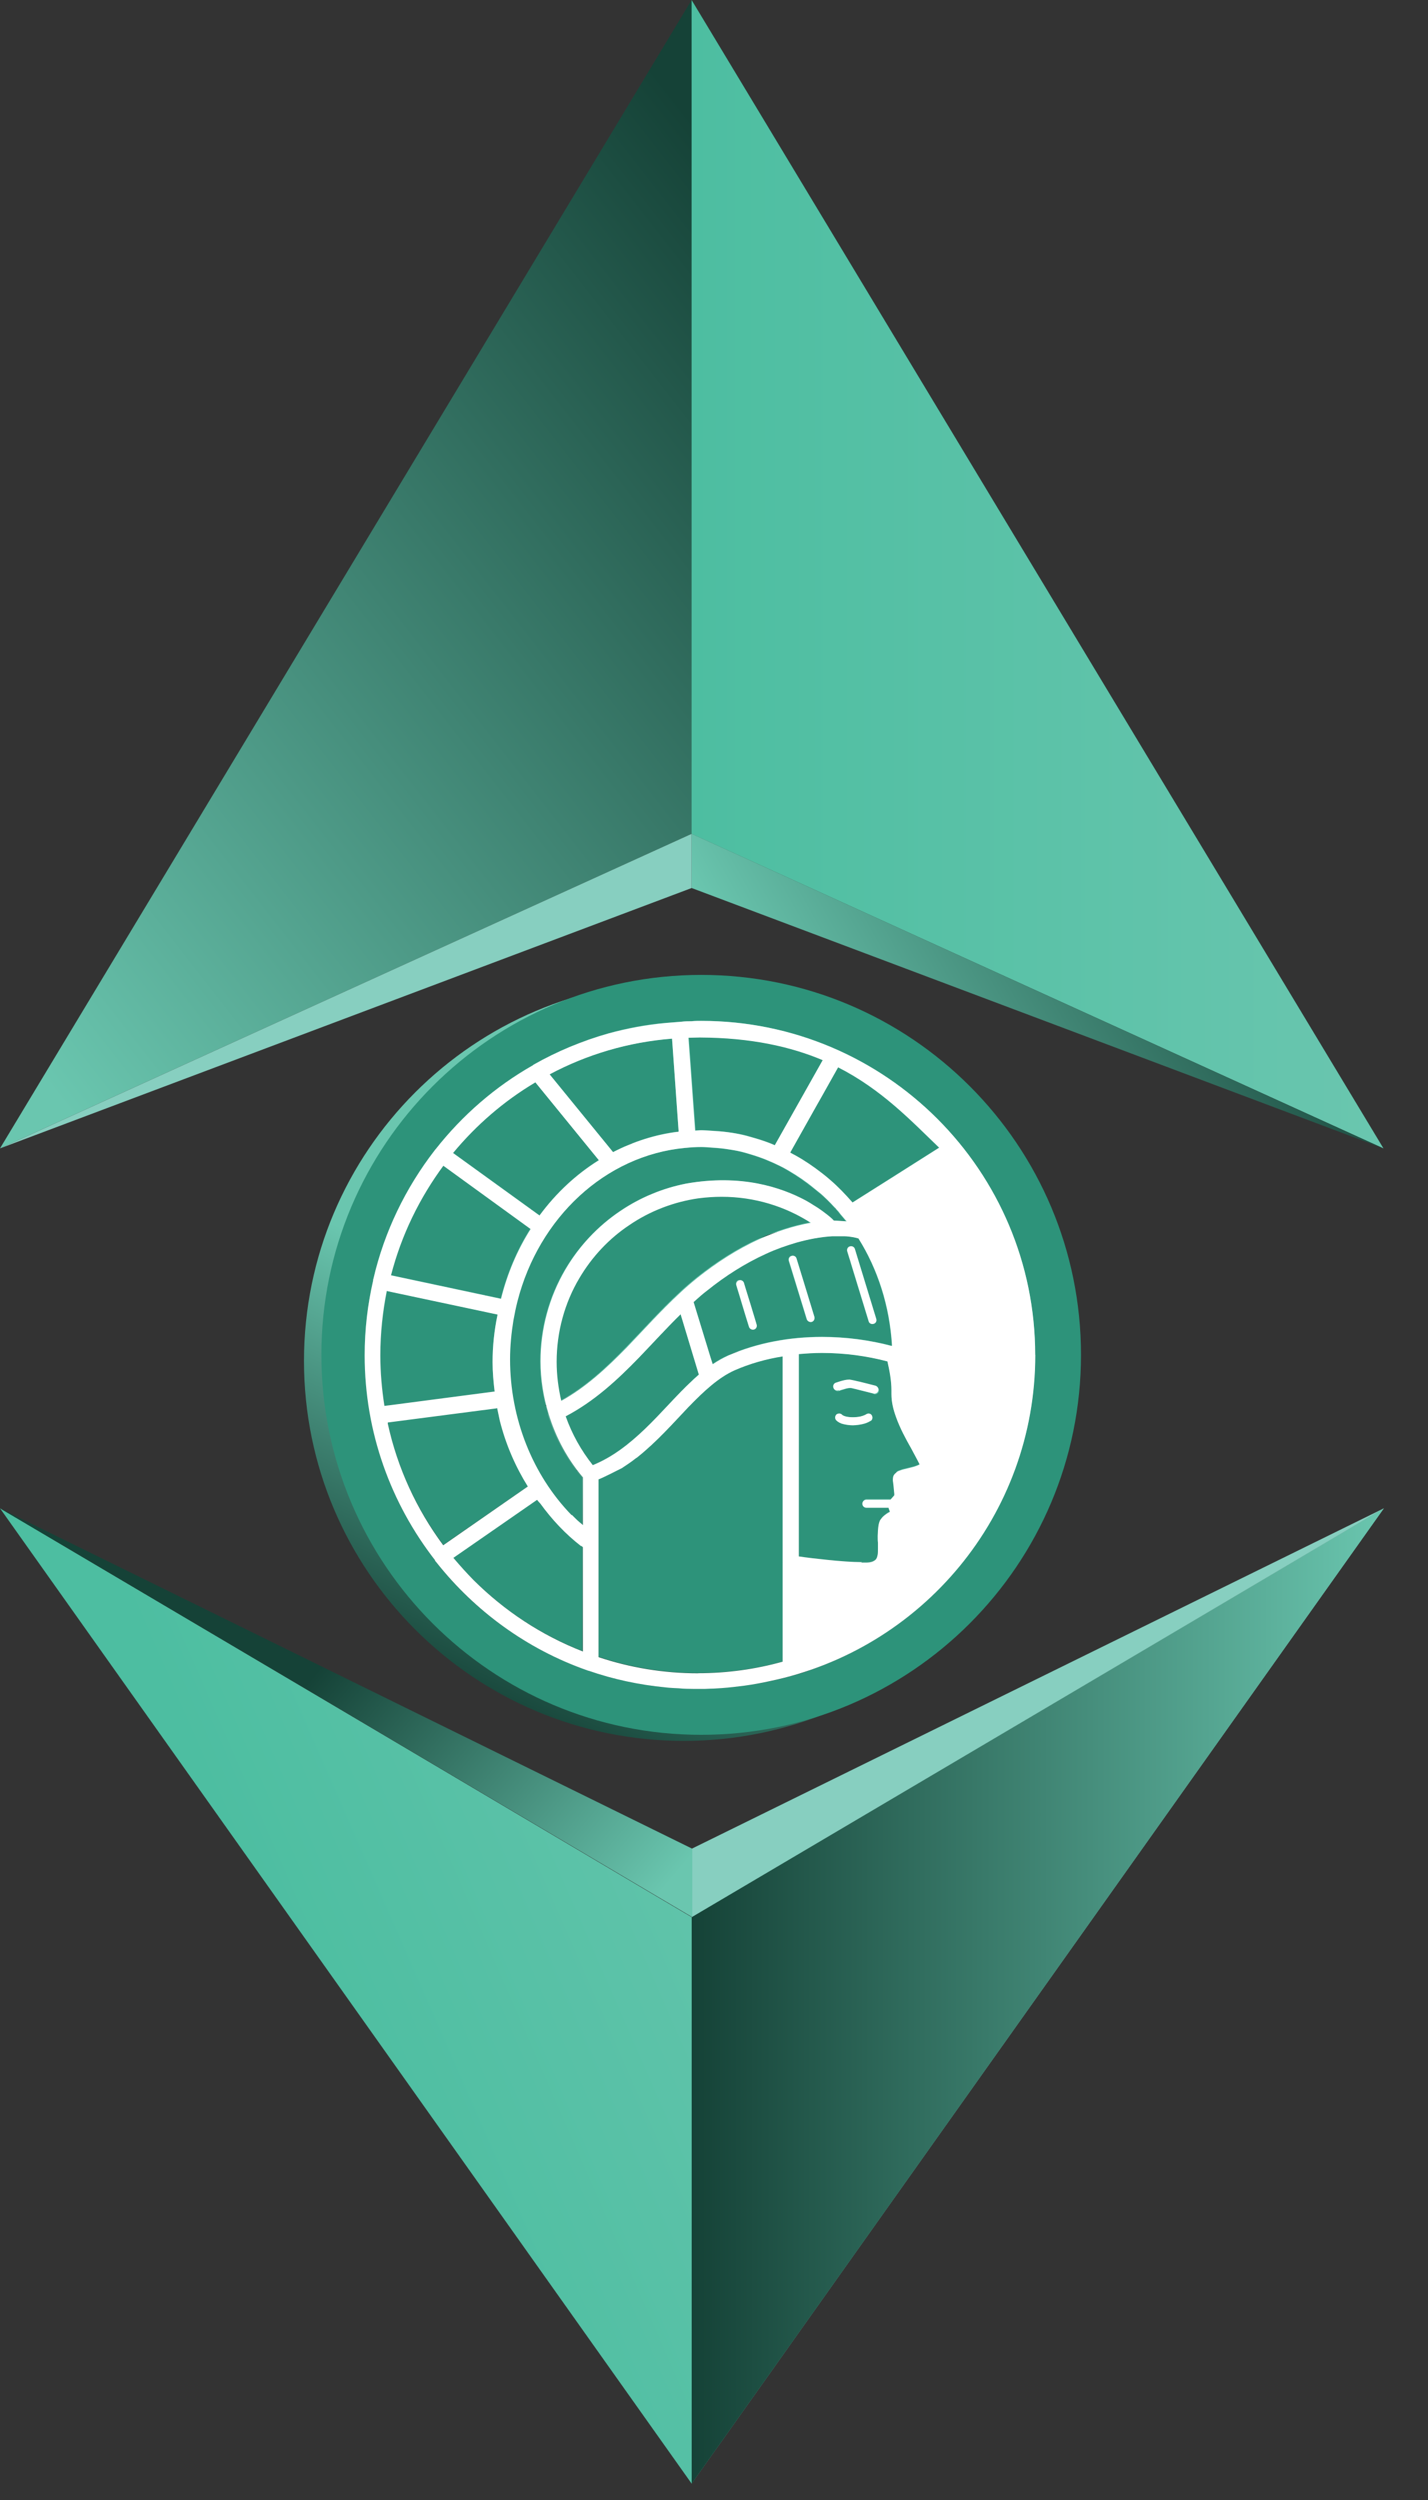
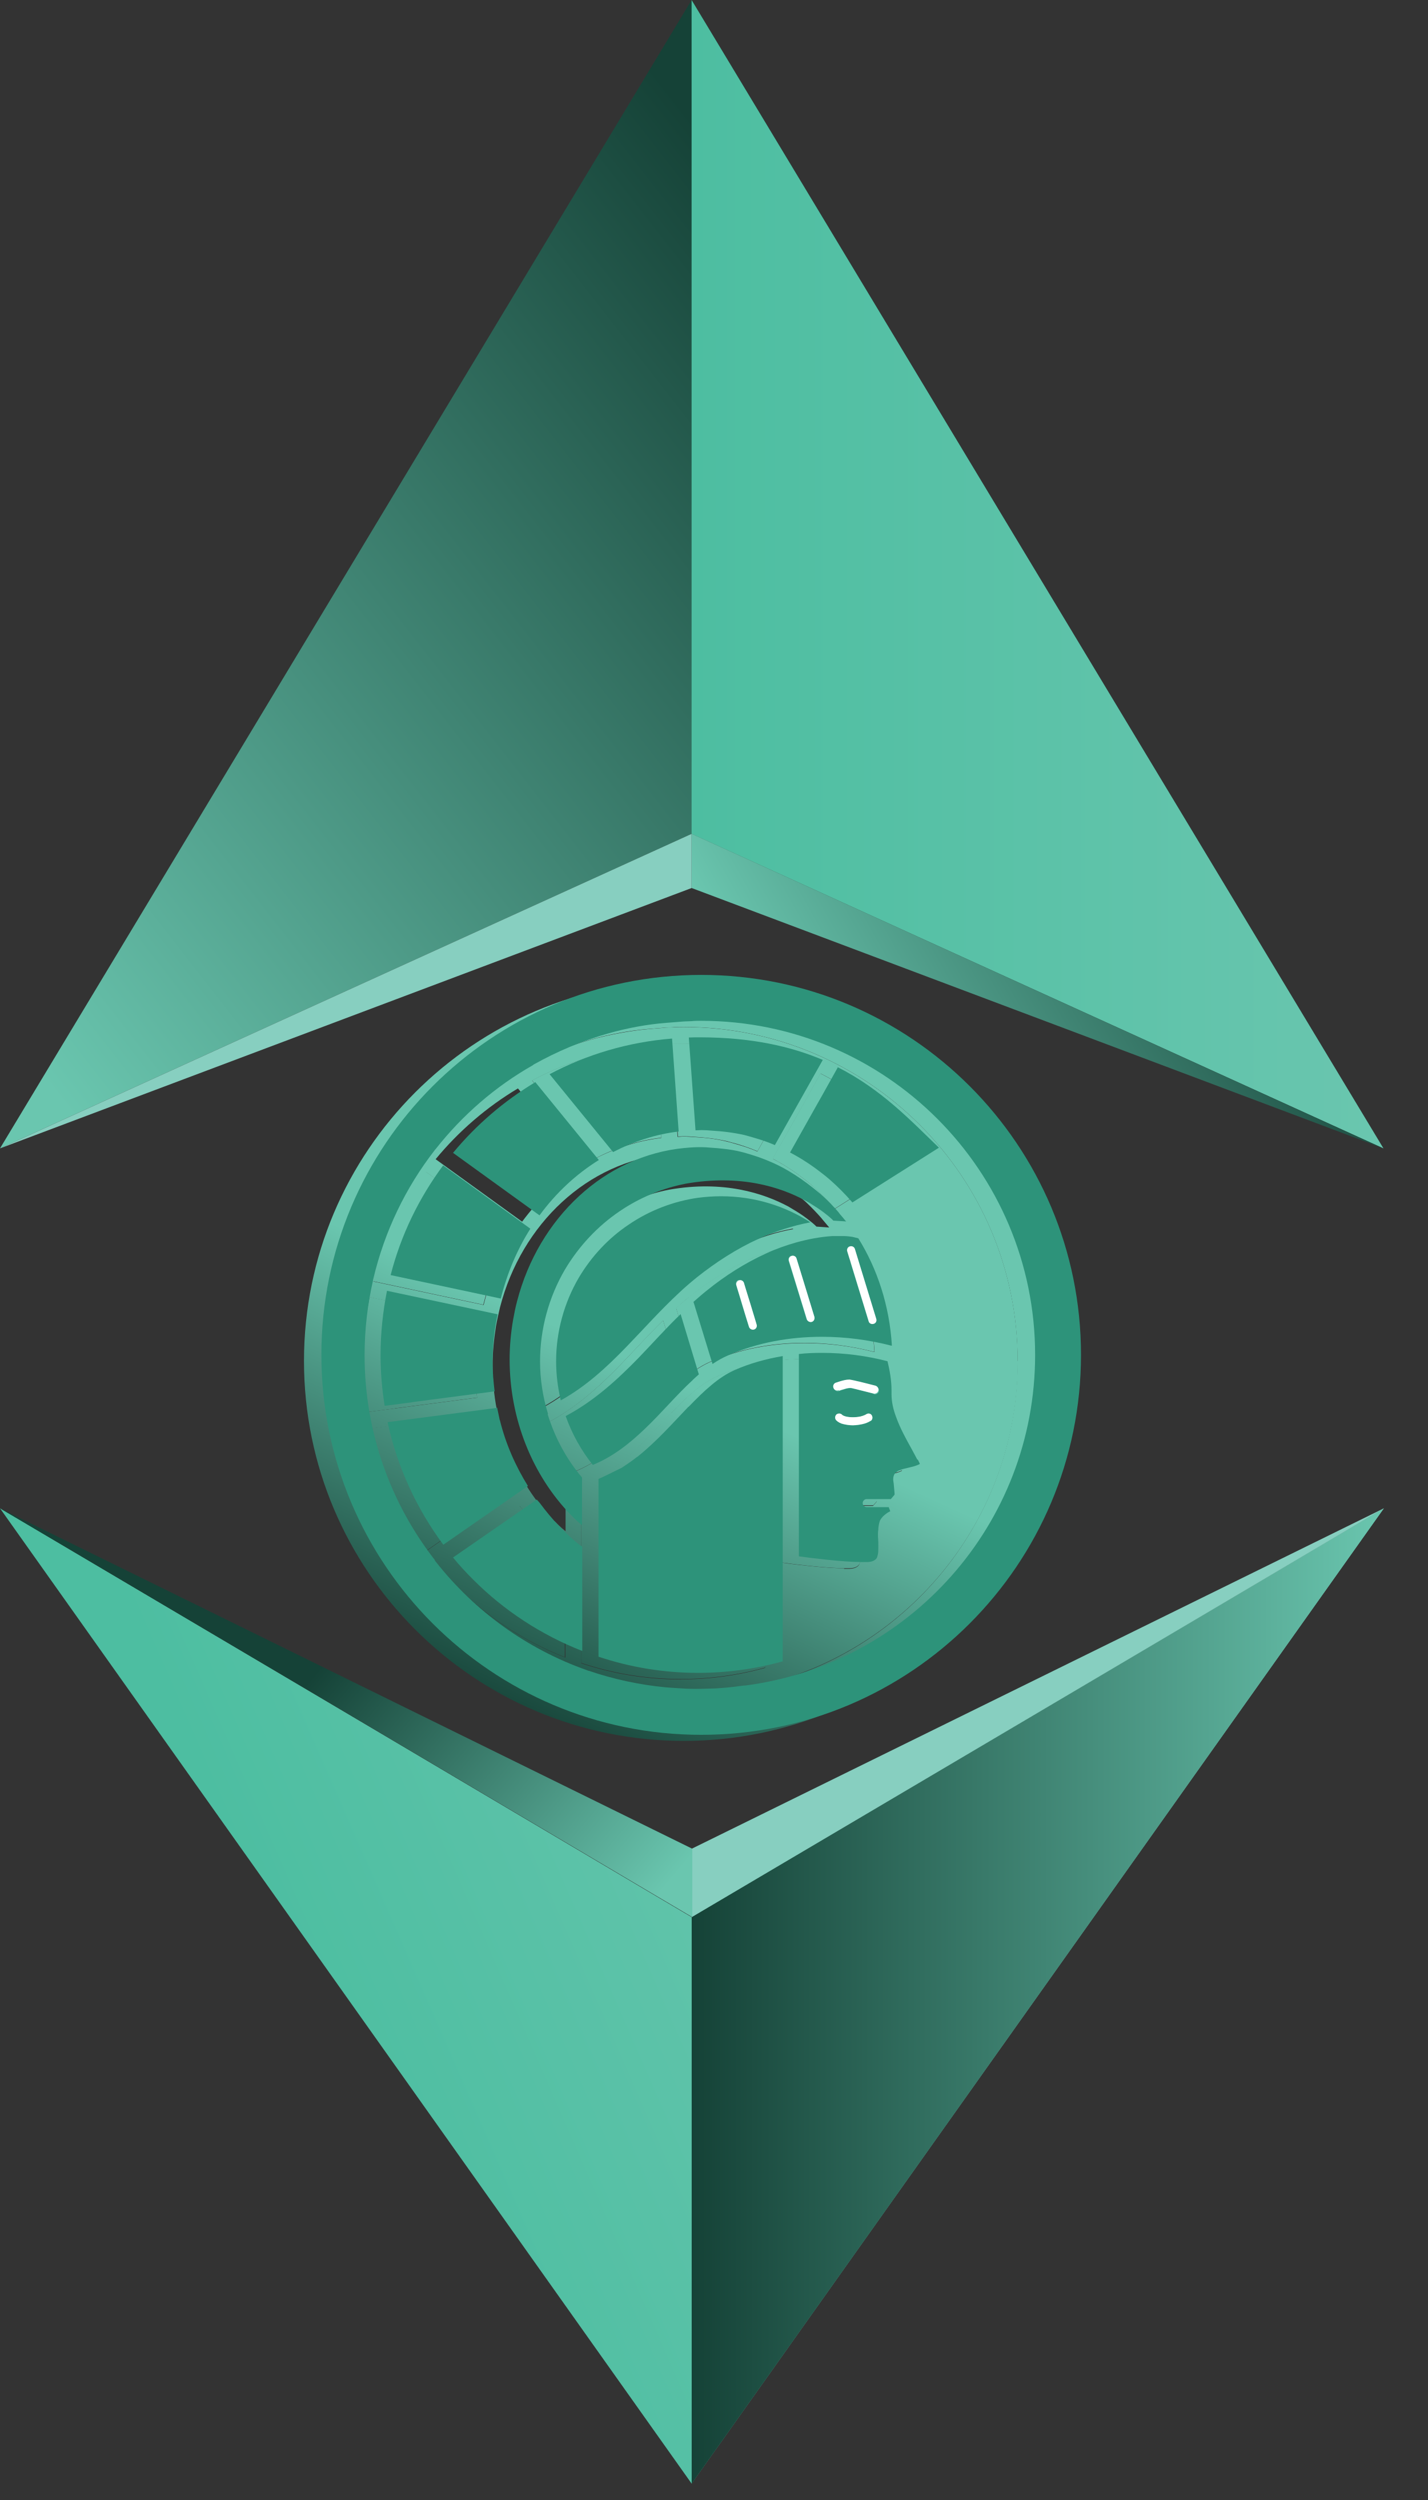
<svg xmlns="http://www.w3.org/2000/svg" width="16" height="28" viewBox="0 0 16 28" fill="none">
  <rect x="0" y="0" width="16" height="28" fill="#333333" stroke="none" />
  <path d="M7.75 21.472L0 16.893L7.749 27.816L15.505 16.893L7.749 21.471L7.75 21.472Z" fill="url(#paint0_linear_34_1482)" />
  <path d="M15.506 16.893L7.75 27.816V21.471L15.506 16.893Z" fill="url(#paint1_linear_34_1482)" />
  <path d="M7.75 21.472V20.706L15.506 16.893" fill="#87CFC0" />
  <path d="M7.757 21.472V20.706L0 16.893" fill="url(#paint2_linear_34_1482)" />
-   <path d="M5.946 15.906C5.888 15.719 5.856 15.521 5.856 15.316C5.856 14.956 5.953 14.597 6.135 14.286C6.29 14.026 6.499 13.802 6.749 13.634C6.97 13.482 7.223 13.378 7.488 13.326C8.102 13.218 8.552 13.365 8.827 13.514C8.859 13.531 8.886 13.548 8.912 13.565C8.977 13.604 9.028 13.643 9.065 13.672C9.116 13.711 9.142 13.74 9.142 13.74L9.285 13.749C9.285 13.749 9.279 13.742 9.276 13.738C9.257 13.715 9.238 13.692 9.218 13.67C9.211 13.66 9.202 13.651 9.195 13.641C9.143 13.582 9.087 13.524 9.029 13.47C9.019 13.46 9.007 13.45 8.997 13.441C8.969 13.417 8.942 13.395 8.913 13.372C8.828 13.304 8.736 13.24 8.641 13.184C8.608 13.165 8.576 13.146 8.543 13.13C8.439 13.077 8.332 13.035 8.219 13C8.181 12.99 8.144 12.978 8.105 12.968C8.041 12.953 7.979 12.942 7.915 12.935C7.866 12.929 7.817 12.926 7.768 12.922C7.732 12.92 7.697 12.916 7.661 12.916H7.658C7.598 12.916 7.54 12.92 7.482 12.926H7.479C6.581 13.01 5.84 13.708 5.599 14.641C5.58 14.712 5.565 14.783 5.552 14.855C5.529 14.998 5.515 15.145 5.515 15.294C5.515 15.96 5.768 16.591 6.203 17.038C6.216 17.051 6.229 17.064 6.242 17.077C6.268 17.103 6.298 17.128 6.326 17.151V16.617C6.152 16.412 6.022 16.171 5.941 15.908L5.943 15.905L5.946 15.906Z" fill="url(#paint3_linear_34_1482)" />
  <path d="M7.409 12.742L7.334 11.701C6.841 11.74 6.377 11.88 5.962 12.1L6.673 12.972C6.901 12.855 7.149 12.772 7.409 12.742Z" fill="url(#paint4_linear_34_1482)" />
-   <path d="M6.513 13.061L5.802 12.189C5.452 12.4 5.14 12.666 4.881 12.98L5.85 13.68C6.032 13.43 6.258 13.22 6.514 13.061H6.513Z" fill="url(#paint5_linear_34_1482)" />
  <path d="M5.748 13.831L4.769 13.121C4.501 13.484 4.297 13.899 4.182 14.35L5.415 14.613C5.486 14.33 5.598 14.065 5.747 13.831H5.748Z" fill="url(#paint6_linear_34_1482)" />
  <path d="M5.404 15.977L5.375 15.835C5.375 15.835 5.369 15.838 5.365 15.839L4.149 15.998V16.005C4.259 16.508 4.476 16.971 4.772 17.371L5.72 16.713C5.58 16.487 5.471 16.24 5.406 15.976H5.403L5.404 15.977Z" fill="url(#paint7_linear_34_1482)" />
  <path d="M8.888 13.763C8.601 13.576 8.256 13.468 7.884 13.468C7.799 13.468 7.712 13.474 7.627 13.485C7.351 13.524 7.082 13.627 6.852 13.783C6.622 13.936 6.433 14.141 6.292 14.377C6.126 14.659 6.036 14.986 6.036 15.315C6.036 15.467 6.055 15.613 6.088 15.754C6.364 15.602 6.597 15.387 6.824 15.154C7.015 14.956 7.203 14.745 7.411 14.551C7.475 14.489 7.541 14.434 7.611 14.377C7.822 14.209 8.058 14.056 8.309 13.942C8.492 13.86 8.686 13.796 8.884 13.76L8.887 13.762L8.888 13.763Z" fill="url(#paint8_linear_34_1482)" />
  <path d="M6.312 17.382C6.138 17.246 5.987 17.084 5.855 16.905C5.844 16.89 5.831 16.879 5.819 16.863L4.881 17.513C4.952 17.6 5.028 17.682 5.108 17.763C5.453 18.106 5.868 18.379 6.328 18.56V17.393C6.328 17.393 6.318 17.384 6.312 17.378L6.308 17.381H6.312V17.382Z" fill="url(#paint9_linear_34_1482)" />
  <path d="M7.661 10.988C5.311 10.988 3.406 12.894 3.406 15.243C3.406 17.592 5.312 19.498 7.661 19.498C10.01 19.498 11.916 17.592 11.916 15.243C11.916 12.894 10.013 10.988 7.661 10.988ZM8.148 18.946C8.063 18.957 7.974 18.969 7.885 18.975C7.844 18.978 7.804 18.98 7.765 18.98C7.726 18.98 7.685 18.984 7.645 18.984H7.587C7.527 18.984 7.467 18.98 7.408 18.977C7.359 18.973 7.311 18.971 7.262 18.966C6.963 18.938 6.676 18.875 6.403 18.782C6.396 18.782 6.388 18.778 6.381 18.774C5.706 18.538 5.122 18.112 4.69 17.562L4.677 17.547V17.541C4.184 16.909 3.889 16.114 3.889 15.248C3.889 14.96 3.922 14.68 3.984 14.411V14.402C3.984 14.402 3.988 14.396 3.988 14.391C4.113 13.859 4.35 13.37 4.675 12.952C4.675 12.952 4.675 12.948 4.678 12.946L4.685 12.939C4.984 12.56 5.353 12.238 5.775 11.998C5.775 11.998 5.781 11.995 5.781 11.992C6.044 11.845 6.326 11.726 6.623 11.642C6.832 11.584 7.049 11.542 7.269 11.524L7.434 11.511C7.473 11.508 7.514 11.508 7.553 11.505C7.589 11.502 7.624 11.502 7.66 11.502C9.726 11.502 11.402 13.178 11.402 15.244C11.402 17.145 9.984 18.712 8.147 18.947H8.149L8.148 18.946Z" fill="url(#paint10_linear_34_1482)" />
  <path d="M7.568 15.524C7.581 15.513 7.594 15.499 7.607 15.488C7.616 15.479 7.626 15.472 7.635 15.462L7.632 15.453L7.43 14.788C7.269 14.944 7.116 15.115 6.956 15.281C6.717 15.527 6.46 15.762 6.142 15.93C6.214 16.13 6.317 16.315 6.447 16.477C6.671 16.386 6.858 16.238 7.031 16.072C7.218 15.893 7.385 15.692 7.569 15.524H7.568Z" fill="url(#paint11_linear_34_1482)" />
  <path d="M7.519 15.823C7.345 16.005 7.166 16.21 6.948 16.384C6.942 16.387 6.935 16.391 6.929 16.397C6.878 16.436 6.826 16.471 6.773 16.507C6.724 16.531 6.537 16.624 6.511 16.633V18.624C6.862 18.741 7.235 18.805 7.627 18.805C7.955 18.805 8.272 18.76 8.575 18.676V15.257C8.386 15.289 8.205 15.339 8.036 15.414C7.858 15.492 7.694 15.643 7.52 15.825H7.518L7.519 15.823Z" fill="url(#paint12_linear_34_1482)" />
  <path d="M7.788 15.346C7.844 15.308 7.902 15.275 7.962 15.249C8.289 15.105 8.653 15.04 9.013 15.04C9.279 15.04 9.542 15.076 9.794 15.141C9.794 15.141 9.796 15.139 9.797 15.137C9.771 14.693 9.636 14.282 9.422 13.938C9.399 13.932 9.375 13.927 9.356 13.922C9.301 13.913 9.263 13.913 9.263 13.913H9.129C8.993 13.922 8.857 13.948 8.724 13.985C8.61 14.017 8.498 14.057 8.387 14.108C8.15 14.216 7.928 14.358 7.726 14.52C7.674 14.562 7.626 14.604 7.575 14.649L7.765 15.273L7.788 15.344V15.346ZM9.326 14.027C9.348 14.02 9.374 14.033 9.381 14.057L9.621 14.839C9.628 14.864 9.615 14.89 9.591 14.895C9.568 14.902 9.54 14.891 9.535 14.865L9.296 14.083C9.289 14.059 9.302 14.032 9.326 14.027ZM8.729 14.164C8.729 14.164 8.894 14.706 8.929 14.816C8.935 14.84 8.923 14.867 8.899 14.872C8.875 14.879 8.848 14.866 8.841 14.842C8.79 14.677 8.641 14.19 8.641 14.19C8.634 14.166 8.647 14.139 8.671 14.134C8.693 14.127 8.721 14.14 8.726 14.164H8.729ZM8.083 14.407C8.105 14.399 8.134 14.412 8.139 14.436C8.139 14.436 8.174 14.553 8.211 14.673C8.239 14.763 8.265 14.854 8.28 14.899C8.287 14.924 8.274 14.95 8.25 14.957C8.227 14.963 8.201 14.951 8.194 14.925C8.178 14.871 8.161 14.815 8.143 14.761C8.127 14.706 8.111 14.657 8.098 14.611C8.07 14.521 8.052 14.46 8.052 14.46C8.045 14.436 8.058 14.411 8.082 14.404V14.407H8.083Z" fill="url(#paint13_linear_34_1482)" />
  <path d="M10.085 16.421C10.066 16.385 10.042 16.34 10.014 16.288C9.958 16.188 9.891 16.066 9.846 15.941C9.814 15.857 9.793 15.771 9.793 15.684V15.639C9.793 15.531 9.773 15.417 9.748 15.315C9.515 15.254 9.265 15.22 9.015 15.22C8.928 15.22 8.841 15.224 8.756 15.233V17.5C8.847 17.513 8.957 17.526 9.07 17.538C9.213 17.553 9.358 17.564 9.458 17.564H9.52C9.561 17.564 9.589 17.553 9.602 17.544C9.617 17.534 9.624 17.527 9.631 17.512C9.635 17.502 9.638 17.489 9.642 17.474C9.645 17.455 9.645 17.431 9.645 17.403V17.339C9.645 17.319 9.642 17.292 9.642 17.264C9.642 17.244 9.642 17.223 9.645 17.202C9.645 17.182 9.649 17.161 9.653 17.141C9.656 17.125 9.658 17.112 9.666 17.096C9.675 17.079 9.686 17.066 9.698 17.053C9.708 17.043 9.72 17.033 9.731 17.025C9.746 17.012 9.764 17.002 9.779 16.995L9.764 16.952V16.949H9.515C9.49 16.949 9.47 16.929 9.47 16.904C9.47 16.879 9.49 16.859 9.515 16.859H9.785L9.828 16.81V16.794C9.824 16.762 9.822 16.723 9.818 16.691C9.815 16.671 9.815 16.651 9.812 16.648V16.633C9.812 16.612 9.818 16.593 9.825 16.58C9.833 16.567 9.841 16.56 9.849 16.554C9.862 16.544 9.872 16.539 9.882 16.535C9.901 16.528 9.916 16.522 9.934 16.519C9.972 16.509 10.015 16.5 10.051 16.489C10.074 16.482 10.097 16.474 10.11 16.465V16.46C10.104 16.449 10.097 16.433 10.087 16.415L10.08 16.421H10.085ZM9.561 15.982C9.533 16.001 9.502 16.012 9.468 16.02C9.435 16.027 9.397 16.033 9.36 16.033C9.323 16.033 9.289 16.027 9.257 16.02C9.225 16.013 9.198 16 9.173 15.975C9.157 15.956 9.16 15.929 9.179 15.911C9.198 15.896 9.225 15.896 9.243 15.917C9.243 15.921 9.258 15.93 9.281 15.934C9.303 15.94 9.333 15.943 9.361 15.943C9.39 15.943 9.423 15.94 9.449 15.934C9.475 15.928 9.5 15.918 9.51 15.91C9.53 15.895 9.559 15.899 9.572 15.919C9.587 15.94 9.583 15.968 9.562 15.983L9.561 15.982ZM9.593 15.678C9.593 15.678 9.565 15.671 9.526 15.661C9.487 15.652 9.436 15.639 9.399 15.629C9.373 15.623 9.348 15.618 9.34 15.616H9.329C9.31 15.616 9.281 15.622 9.258 15.632C9.234 15.637 9.213 15.647 9.209 15.647C9.187 15.656 9.161 15.647 9.151 15.623C9.142 15.601 9.151 15.572 9.175 15.564C9.175 15.564 9.198 15.557 9.227 15.547C9.257 15.538 9.292 15.528 9.33 15.528C9.337 15.528 9.347 15.528 9.354 15.532C9.369 15.532 9.393 15.539 9.422 15.547C9.448 15.553 9.48 15.563 9.509 15.568C9.568 15.583 9.619 15.596 9.619 15.596C9.642 15.602 9.658 15.628 9.653 15.65C9.647 15.674 9.621 15.69 9.597 15.684L9.593 15.68V15.678Z" fill="url(#paint14_linear_34_1482)" />
  <path d="M9.193 12.022L9.012 12.345L8.935 12.482L8.656 12.977C8.676 12.987 8.695 12.997 8.715 13.009C8.82 13.067 8.919 13.134 9.014 13.209C9.046 13.233 9.076 13.258 9.105 13.284C9.193 13.361 9.273 13.442 9.349 13.53C9.349 13.532 9.353 13.534 9.355 13.536L9.797 13.256L10.054 13.094L10.324 12.922C10.009 12.62 9.682 12.271 9.189 12.021V12.024L9.193 12.022Z" fill="url(#paint15_linear_34_1482)" />
  <path d="M7.661 12.726C7.7 12.726 7.738 12.729 7.777 12.732C7.9 12.739 8.021 12.754 8.14 12.78C8.181 12.79 8.22 12.803 8.261 12.813C8.338 12.836 8.412 12.862 8.487 12.894L8.836 12.272L9.024 11.94C8.665 11.787 8.223 11.688 7.649 11.687C7.608 11.687 7.565 11.687 7.523 11.689L7.597 12.729C7.62 12.729 7.642 12.726 7.665 12.726L7.662 12.728L7.661 12.726Z" fill="url(#paint16_linear_34_1482)" />
  <path d="M4.422 15.774L5.34 15.654H5.346C5.333 15.546 5.324 15.436 5.324 15.323C5.324 15.142 5.343 14.967 5.378 14.797V14.79L4.14 14.527C4.094 14.761 4.068 15 4.068 15.248C4.068 15.442 4.085 15.63 4.114 15.815L4.172 15.808L4.425 15.775H4.422V15.774Z" fill="url(#paint17_linear_34_1482)" />
  <path d="M11.403 15.245C11.403 13.179 9.727 11.503 7.661 11.503C7.626 11.503 7.59 11.503 7.555 11.507C7.513 11.507 7.474 11.507 7.435 11.512L7.27 11.525C7.05 11.546 6.833 11.587 6.625 11.643C6.327 11.727 6.046 11.844 5.782 11.993C5.782 11.993 5.779 11.997 5.776 11.999C5.355 12.239 4.985 12.561 4.686 12.94L4.679 12.947C4.679 12.947 4.679 12.951 4.676 12.953C4.351 13.371 4.112 13.86 3.989 14.392C3.989 14.396 3.985 14.399 3.985 14.403V14.412C3.924 14.681 3.89 14.961 3.89 15.249C3.89 16.113 4.185 16.909 4.678 17.542V17.548L4.691 17.564C5.125 18.112 5.709 18.54 6.382 18.776C6.388 18.779 6.397 18.782 6.404 18.783C6.677 18.876 6.965 18.939 7.263 18.968C7.312 18.973 7.36 18.975 7.409 18.978C7.468 18.984 7.528 18.984 7.588 18.985H7.646C7.687 18.985 7.726 18.985 7.767 18.982C7.808 18.982 7.847 18.978 7.886 18.976C7.976 18.97 8.062 18.959 8.149 18.947C8.244 18.934 8.338 18.918 8.431 18.896C10.128 18.543 11.405 17.045 11.405 15.244H11.402L11.403 15.245ZM9.457 17.565C9.356 17.565 9.211 17.554 9.068 17.539C8.958 17.528 8.848 17.515 8.755 17.501V15.235C8.84 15.227 8.929 15.222 9.014 15.222C9.264 15.222 9.514 15.255 9.747 15.316C9.771 15.417 9.792 15.533 9.792 15.64V15.685C9.792 15.773 9.815 15.859 9.844 15.942C9.889 16.067 9.957 16.191 10.013 16.289C10.041 16.341 10.065 16.386 10.084 16.422C10.093 16.441 10.099 16.455 10.106 16.467V16.473C10.093 16.48 10.073 16.488 10.047 16.496C10.011 16.507 9.966 16.516 9.931 16.526C9.912 16.529 9.898 16.535 9.879 16.543C9.868 16.546 9.859 16.55 9.846 16.561C9.839 16.567 9.83 16.577 9.822 16.587C9.812 16.598 9.809 16.619 9.809 16.64V16.655C9.809 16.655 9.812 16.677 9.815 16.698C9.818 16.73 9.821 16.769 9.824 16.801V16.817L9.782 16.866H9.512C9.488 16.866 9.467 16.886 9.467 16.911C9.467 16.936 9.487 16.956 9.512 16.956H9.76V16.959L9.776 17.002C9.76 17.009 9.743 17.019 9.727 17.032C9.716 17.039 9.705 17.048 9.694 17.06C9.683 17.073 9.671 17.084 9.662 17.103C9.655 17.119 9.651 17.135 9.649 17.148C9.645 17.168 9.643 17.189 9.642 17.209C9.642 17.232 9.638 17.252 9.638 17.271C9.638 17.299 9.638 17.326 9.642 17.346V17.41C9.642 17.436 9.642 17.462 9.638 17.481C9.635 17.496 9.632 17.509 9.628 17.519C9.621 17.534 9.615 17.541 9.598 17.551C9.585 17.56 9.557 17.57 9.516 17.571H9.455L9.462 17.565H9.457ZM7.636 15.463C7.627 15.473 7.617 15.48 7.608 15.489C7.595 15.5 7.582 15.513 7.569 15.525C7.386 15.693 7.218 15.895 7.031 16.073C6.857 16.239 6.671 16.387 6.447 16.479C6.317 16.316 6.213 16.131 6.142 15.931C6.46 15.765 6.717 15.528 6.956 15.282C7.116 15.116 7.27 14.946 7.43 14.789L7.632 15.454L7.635 15.463H7.636ZM6.208 17.037C5.773 16.589 5.519 15.957 5.519 15.293C5.519 15.143 5.535 14.995 5.557 14.854C5.57 14.782 5.586 14.711 5.603 14.64C5.844 13.706 6.585 13.009 7.483 12.925H7.487C7.545 12.919 7.604 12.915 7.662 12.915H7.666C7.701 12.915 7.737 12.919 7.772 12.921C7.823 12.925 7.871 12.927 7.919 12.934C7.985 12.944 8.049 12.953 8.11 12.967C8.149 12.977 8.185 12.987 8.224 12.999C8.336 13.032 8.442 13.076 8.547 13.128C8.58 13.145 8.615 13.164 8.647 13.183C8.742 13.239 8.834 13.3 8.919 13.371C8.948 13.394 8.975 13.416 9.003 13.44C9.014 13.449 9.026 13.459 9.035 13.468C9.093 13.523 9.149 13.581 9.201 13.64C9.208 13.65 9.217 13.659 9.224 13.668C9.243 13.691 9.263 13.715 9.282 13.737C9.285 13.741 9.289 13.744 9.291 13.748L9.148 13.738C9.148 13.738 9.122 13.71 9.071 13.671C9.033 13.641 8.983 13.603 8.918 13.564C8.892 13.548 8.862 13.531 8.833 13.513C8.558 13.366 8.109 13.216 7.494 13.325C7.229 13.377 6.978 13.481 6.755 13.633C6.505 13.801 6.294 14.025 6.141 14.285C5.959 14.596 5.862 14.953 5.862 15.315C5.862 15.52 5.894 15.718 5.952 15.905C6.032 16.171 6.163 16.411 6.337 16.616V17.15C6.308 17.127 6.279 17.102 6.253 17.076C6.24 17.063 6.227 17.049 6.213 17.037H6.211H6.208ZM8.89 13.766C8.692 13.801 8.5 13.865 8.315 13.948C8.063 14.062 7.828 14.215 7.617 14.383C7.549 14.439 7.481 14.497 7.417 14.557C7.209 14.751 7.019 14.963 6.83 15.16C6.602 15.393 6.369 15.608 6.094 15.759C6.061 15.617 6.042 15.472 6.042 15.321C6.042 14.991 6.129 14.664 6.298 14.383C6.437 14.146 6.629 13.941 6.858 13.789C7.088 13.633 7.357 13.53 7.633 13.491C7.718 13.48 7.804 13.474 7.89 13.474C8.259 13.474 8.604 13.582 8.894 13.769L8.891 13.767L8.89 13.766ZM7.577 14.652C7.628 14.607 7.675 14.562 7.729 14.523C7.93 14.36 8.154 14.218 8.39 14.11C8.5 14.059 8.611 14.02 8.726 13.987C8.859 13.949 8.993 13.923 9.131 13.915H9.265C9.265 13.915 9.303 13.915 9.359 13.924C9.378 13.928 9.401 13.934 9.424 13.94C9.641 14.285 9.773 14.696 9.799 15.14C9.799 15.14 9.797 15.142 9.796 15.143C9.547 15.078 9.283 15.043 9.015 15.043C8.655 15.043 8.291 15.108 7.964 15.251C7.905 15.277 7.847 15.31 7.79 15.348L7.768 15.277L7.577 14.654V14.652ZM10.327 12.923L10.056 13.095L9.799 13.258L9.358 13.537C9.358 13.537 9.354 13.534 9.352 13.531C9.275 13.444 9.195 13.359 9.108 13.285C9.078 13.259 9.048 13.234 9.016 13.21C8.922 13.135 8.822 13.068 8.718 13.01C8.699 12.999 8.679 12.99 8.659 12.978L8.937 12.483L9.014 12.347L9.195 12.023C9.686 12.273 10.013 12.62 10.33 12.925V12.921L10.327 12.923ZM7.648 11.69C8.223 11.693 8.663 11.793 9.022 11.944L8.835 12.275L8.486 12.897C8.413 12.865 8.336 12.839 8.259 12.817C8.22 12.806 8.179 12.793 8.139 12.784C8.021 12.755 7.899 12.741 7.776 12.735C7.737 12.733 7.699 12.729 7.66 12.729C7.637 12.729 7.615 12.733 7.592 12.733L7.518 11.693C7.56 11.693 7.603 11.69 7.645 11.69L7.647 11.688L7.648 11.69ZM7.334 11.703L7.409 12.745C7.147 12.777 6.901 12.857 6.673 12.974L5.962 12.102C6.378 11.881 6.841 11.742 7.334 11.703ZM5.804 12.191L6.514 13.063C6.258 13.223 6.035 13.433 5.85 13.683L4.881 12.983C5.14 12.669 5.452 12.4 5.802 12.191H5.804ZM4.772 13.125L5.75 13.834C5.601 14.07 5.488 14.334 5.419 14.616L4.185 14.353C4.301 13.903 4.504 13.49 4.773 13.125H4.772ZM4.14 14.529L5.378 14.792V14.799C5.343 14.968 5.324 15.146 5.324 15.325C5.324 15.437 5.333 15.546 5.346 15.655H5.34L4.422 15.775L4.17 15.808L4.112 15.815C4.082 15.63 4.066 15.44 4.066 15.248C4.066 14.999 4.092 14.761 4.138 14.527H4.14V14.529ZM4.15 16.008V16.001L5.365 15.842C5.365 15.842 5.371 15.84 5.375 15.839L5.404 15.981C5.472 16.246 5.579 16.493 5.718 16.718L4.771 17.375C4.473 16.976 4.258 16.513 4.149 16.009H4.151L4.15 16.008ZM6.332 18.564C5.869 18.382 5.456 18.11 5.112 17.766C5.031 17.686 4.957 17.602 4.884 17.516L5.823 16.867C5.833 16.883 5.846 16.895 5.858 16.909C5.988 17.087 6.14 17.25 6.315 17.386L6.319 17.382C6.319 17.382 6.328 17.392 6.335 17.398V18.565H6.332V18.564ZM7.628 18.81C7.238 18.81 6.863 18.746 6.512 18.629V16.637C6.54 16.63 6.725 16.537 6.774 16.512C6.828 16.476 6.88 16.441 6.93 16.401C6.936 16.398 6.943 16.394 6.949 16.389C7.167 16.214 7.347 16.009 7.52 15.828C7.694 15.647 7.858 15.496 8.035 15.417C8.205 15.342 8.386 15.29 8.574 15.261V18.68C8.272 18.764 7.955 18.809 7.627 18.809H7.629L7.628 18.81Z" fill="url(#paint18_linear_34_1482)" />
-   <path d="M8.146 14.763C8.162 14.818 8.179 14.873 8.197 14.928C8.204 14.953 8.23 14.966 8.252 14.96C8.277 14.953 8.29 14.927 8.282 14.902C8.269 14.856 8.24 14.765 8.213 14.675C8.175 14.556 8.141 14.439 8.141 14.439C8.135 14.416 8.108 14.401 8.085 14.409C8.063 14.416 8.047 14.441 8.056 14.465C8.056 14.465 8.075 14.526 8.102 14.616C8.115 14.661 8.13 14.711 8.147 14.765V14.763H8.146Z" fill="url(#paint19_linear_34_1482)" />
  <path d="M9.593 14.896C9.617 14.89 9.631 14.864 9.623 14.84L9.384 14.058C9.376 14.033 9.35 14.02 9.328 14.029C9.305 14.035 9.29 14.061 9.298 14.084L9.538 14.866C9.544 14.891 9.57 14.904 9.593 14.896Z" fill="url(#paint20_linear_34_1482)" />
  <path d="M8.9 14.873C8.923 14.867 8.936 14.841 8.93 14.818C8.897 14.707 8.73 14.165 8.73 14.165C8.724 14.14 8.696 14.127 8.674 14.135C8.651 14.141 8.636 14.167 8.644 14.191C8.644 14.191 8.794 14.678 8.845 14.844C8.852 14.866 8.878 14.882 8.903 14.873H8.9Z" fill="url(#paint21_linear_34_1482)" />
  <path d="M9.561 15.982C9.582 15.967 9.585 15.94 9.571 15.918C9.558 15.898 9.529 15.895 9.509 15.909C9.499 15.916 9.476 15.925 9.448 15.932C9.422 15.938 9.39 15.942 9.36 15.942C9.33 15.942 9.301 15.938 9.279 15.932C9.257 15.927 9.242 15.917 9.242 15.916C9.225 15.897 9.196 15.896 9.178 15.91C9.159 15.927 9.157 15.955 9.172 15.974C9.195 15.998 9.224 16.012 9.256 16.019C9.288 16.026 9.323 16.032 9.359 16.032C9.394 16.032 9.431 16.026 9.467 16.019C9.5 16.012 9.532 16 9.56 15.981L9.561 15.982Z" fill="url(#paint22_linear_34_1482)" />
  <path d="M9.206 15.645C9.206 15.645 9.228 15.635 9.254 15.629C9.277 15.622 9.307 15.614 9.326 15.614H9.336C9.347 15.614 9.369 15.62 9.395 15.627C9.435 15.636 9.485 15.649 9.522 15.659C9.561 15.668 9.59 15.675 9.59 15.675C9.613 15.681 9.641 15.668 9.645 15.642C9.651 15.62 9.636 15.594 9.612 15.588C9.612 15.588 9.56 15.575 9.502 15.559C9.472 15.553 9.443 15.544 9.414 15.539C9.386 15.533 9.362 15.526 9.347 15.524C9.34 15.524 9.33 15.52 9.322 15.52C9.284 15.52 9.25 15.53 9.219 15.539C9.189 15.549 9.167 15.556 9.167 15.556C9.144 15.565 9.134 15.591 9.143 15.615C9.153 15.639 9.179 15.648 9.201 15.639L9.205 15.642L9.206 15.645Z" fill="url(#paint23_linear_34_1482)" />
  <path d="M6.141 15.838C6.083 15.65 6.051 15.453 6.051 15.248C6.051 14.887 6.148 14.529 6.331 14.217C6.486 13.958 6.694 13.734 6.944 13.565C7.166 13.414 7.418 13.309 7.684 13.257C8.297 13.15 8.747 13.296 9.022 13.446C9.054 13.462 9.081 13.479 9.108 13.497C9.173 13.536 9.224 13.574 9.26 13.603C9.311 13.642 9.337 13.671 9.337 13.671L9.481 13.68C9.481 13.68 9.475 13.673 9.471 13.67C9.452 13.646 9.433 13.623 9.413 13.601C9.406 13.591 9.398 13.582 9.391 13.572C9.339 13.513 9.283 13.455 9.225 13.401C9.214 13.391 9.202 13.382 9.193 13.372C9.164 13.349 9.137 13.326 9.109 13.304C9.023 13.235 8.931 13.171 8.836 13.115C8.803 13.096 8.771 13.077 8.738 13.061C8.635 13.009 8.527 12.966 8.415 12.932C8.377 12.921 8.34 12.909 8.301 12.9C8.237 12.884 8.174 12.874 8.11 12.867C8.061 12.861 8.013 12.857 7.963 12.854C7.928 12.851 7.892 12.848 7.857 12.848H7.853C7.794 12.848 7.736 12.851 7.678 12.857H7.674C6.776 12.941 6.036 13.639 5.794 14.572C5.775 14.643 5.761 14.714 5.748 14.787C5.724 14.929 5.71 15.076 5.71 15.225C5.71 15.891 5.963 16.522 6.398 16.969C6.411 16.982 6.424 16.995 6.437 17.008C6.463 17.034 6.493 17.059 6.521 17.083V16.548C6.347 16.343 6.217 16.102 6.136 15.839L6.139 15.836L6.141 15.838Z" fill="#2D937A" />
  <path d="M7.604 12.673L7.53 11.632C7.037 11.671 6.572 11.811 6.158 12.031L6.869 12.903C7.096 12.786 7.345 12.703 7.604 12.673Z" fill="#2D937A" />
  <path d="M6.709 12.992L5.998 12.12C5.647 12.331 5.336 12.598 5.076 12.912L6.045 13.612C6.228 13.362 6.454 13.151 6.71 12.992H6.709Z" fill="#2D937A" />
  <path d="M5.943 13.762L4.965 13.053C4.696 13.415 4.492 13.831 4.377 14.281L5.611 14.544C5.682 14.261 5.793 13.997 5.942 13.762H5.943Z" fill="#2D937A" />
  <path d="M5.6 15.908L5.57 15.765C5.57 15.765 5.564 15.768 5.561 15.769L4.344 15.928V15.935C4.454 16.438 4.671 16.901 4.967 17.301L5.915 16.643C5.775 16.417 5.666 16.171 5.601 15.906H5.599L5.6 15.908Z" fill="#2D937A" />
  <path d="M9.084 13.693C8.796 13.506 8.451 13.398 8.079 13.398C7.994 13.398 7.907 13.404 7.822 13.415C7.546 13.454 7.277 13.557 7.047 13.714C6.818 13.866 6.628 14.071 6.487 14.307C6.321 14.589 6.231 14.916 6.231 15.245C6.231 15.397 6.25 15.543 6.283 15.684C6.559 15.532 6.793 15.318 7.019 15.084C7.211 14.886 7.398 14.675 7.607 14.481C7.671 14.42 7.737 14.364 7.807 14.307C8.018 14.139 8.253 13.986 8.505 13.872C8.687 13.791 8.881 13.727 9.079 13.69L9.083 13.692L9.084 13.693Z" fill="#2D937A" />
  <path d="M6.507 17.314C6.333 17.177 6.183 17.015 6.05 16.836C6.039 16.821 6.026 16.81 6.014 16.795L5.076 17.444C5.147 17.532 5.223 17.613 5.304 17.694C5.648 18.038 6.063 18.31 6.524 18.491V17.324C6.524 17.324 6.513 17.315 6.507 17.309L6.504 17.312H6.507V17.314Z" fill="#2D937A" />
  <path d="M7.857 10.919C5.506 10.919 3.601 12.825 3.601 15.174C3.601 17.523 5.507 19.43 7.857 19.43C10.206 19.43 12.112 17.523 12.112 15.174C12.112 12.825 10.208 10.919 7.857 10.919ZM8.343 18.877C8.258 18.888 8.169 18.9 8.08 18.906C8.039 18.909 8 18.912 7.961 18.912C7.922 18.912 7.88 18.915 7.84 18.915H7.782C7.723 18.915 7.662 18.912 7.603 18.908C7.554 18.905 7.506 18.902 7.457 18.898C7.159 18.869 6.871 18.806 6.598 18.713C6.591 18.713 6.583 18.709 6.576 18.706C5.902 18.469 5.318 18.043 4.885 17.494L4.872 17.478V17.472C4.38 16.84 4.085 16.045 4.085 15.179C4.085 14.891 4.118 14.611 4.179 14.343V14.333C4.179 14.333 4.183 14.327 4.183 14.322C4.309 13.79 4.545 13.301 4.87 12.883C4.87 12.883 4.87 12.88 4.874 12.877L4.881 12.87C5.179 12.491 5.549 12.169 5.971 11.93C5.971 11.93 5.977 11.926 5.977 11.924C6.24 11.777 6.521 11.657 6.819 11.573C7.027 11.515 7.244 11.473 7.464 11.456L7.629 11.443C7.668 11.439 7.71 11.439 7.749 11.437C7.784 11.433 7.82 11.433 7.855 11.433C9.921 11.433 11.598 13.109 11.598 15.175C11.598 17.077 10.18 18.643 8.342 18.879H8.345L8.343 18.877Z" fill="#2D937A" />
  <path d="M7.763 15.454C7.776 15.443 7.789 15.429 7.802 15.418C7.812 15.409 7.821 15.402 7.831 15.392L7.827 15.383L7.626 14.718C7.464 14.874 7.312 15.045 7.152 15.211C6.912 15.457 6.655 15.692 6.338 15.86C6.409 16.06 6.512 16.245 6.642 16.407C6.866 16.316 7.053 16.168 7.226 16.002C7.414 15.823 7.581 15.622 7.764 15.454H7.763Z" fill="#2D937A" />
  <path d="M7.714 15.755C7.54 15.936 7.361 16.141 7.143 16.315C7.138 16.319 7.13 16.322 7.124 16.328C7.074 16.367 7.021 16.403 6.968 16.438C6.92 16.462 6.732 16.555 6.706 16.564V18.555C7.057 18.672 7.43 18.736 7.822 18.736C8.15 18.736 8.468 18.691 8.77 18.607V15.188C8.582 15.22 8.4 15.27 8.231 15.345C8.053 15.423 7.89 15.575 7.716 15.756H7.713L7.714 15.755Z" fill="#2D937A" />
  <path d="M7.983 15.277C8.039 15.239 8.097 15.206 8.158 15.18C8.484 15.037 8.848 14.972 9.208 14.972C9.475 14.972 9.738 15.007 9.989 15.072C9.989 15.072 9.991 15.07 9.993 15.069C9.966 14.625 9.831 14.213 9.617 13.869C9.595 13.863 9.571 13.858 9.552 13.853C9.496 13.844 9.458 13.844 9.458 13.844H9.324C9.188 13.853 9.052 13.879 8.919 13.916C8.806 13.948 8.693 13.988 8.583 14.039C8.346 14.147 8.123 14.289 7.922 14.452C7.87 14.493 7.821 14.536 7.77 14.581L7.961 15.204L7.983 15.275V15.277ZM9.521 13.959C9.544 13.952 9.57 13.965 9.577 13.988L9.816 14.77C9.823 14.795 9.81 14.821 9.786 14.826C9.764 14.833 9.735 14.822 9.731 14.796L9.491 14.014C9.484 13.991 9.497 13.963 9.521 13.959ZM8.924 14.095C8.924 14.095 9.09 14.638 9.124 14.748C9.13 14.771 9.118 14.799 9.095 14.803C9.071 14.81 9.044 14.797 9.037 14.774C8.986 14.608 8.836 14.121 8.836 14.121C8.829 14.097 8.842 14.07 8.866 14.065C8.888 14.058 8.917 14.071 8.922 14.095H8.924ZM8.278 14.338C8.301 14.331 8.329 14.344 8.334 14.367C8.334 14.367 8.37 14.485 8.406 14.604C8.435 14.694 8.461 14.786 8.475 14.831C8.482 14.856 8.469 14.882 8.445 14.889C8.423 14.895 8.397 14.883 8.39 14.857C8.373 14.802 8.357 14.747 8.339 14.692C8.322 14.638 8.307 14.588 8.294 14.543C8.265 14.453 8.248 14.391 8.248 14.391C8.24 14.367 8.253 14.343 8.277 14.335V14.338H8.278Z" fill="#2D937A" />
  <path d="M10.28 16.352C10.261 16.316 10.238 16.271 10.209 16.219C10.154 16.12 10.086 15.998 10.041 15.872C10.009 15.788 9.989 15.703 9.989 15.615V15.57C9.989 15.462 9.969 15.348 9.944 15.246C9.711 15.185 9.461 15.152 9.211 15.152C9.123 15.152 9.036 15.155 8.951 15.165V17.431C9.042 17.444 9.153 17.457 9.265 17.469C9.408 17.484 9.553 17.495 9.654 17.495H9.715C9.757 17.495 9.784 17.484 9.797 17.475C9.812 17.465 9.82 17.458 9.827 17.443C9.83 17.433 9.834 17.42 9.837 17.405C9.841 17.386 9.841 17.362 9.841 17.334V17.27C9.841 17.25 9.837 17.224 9.837 17.195C9.837 17.175 9.837 17.154 9.841 17.134C9.841 17.113 9.844 17.092 9.848 17.072C9.852 17.057 9.854 17.044 9.861 17.027C9.87 17.011 9.881 16.997 9.893 16.984C9.904 16.974 9.915 16.964 9.926 16.956C9.942 16.943 9.959 16.933 9.975 16.926L9.959 16.884V16.88H9.711C9.686 16.88 9.666 16.86 9.666 16.835C9.666 16.81 9.686 16.79 9.711 16.79H9.981L10.023 16.741V16.725C10.02 16.693 10.017 16.654 10.014 16.622C10.01 16.602 10.01 16.583 10.008 16.579V16.564C10.008 16.544 10.014 16.525 10.021 16.512C10.028 16.499 10.036 16.492 10.045 16.486C10.058 16.475 10.067 16.47 10.078 16.467C10.097 16.46 10.111 16.454 10.13 16.45C10.168 16.441 10.21 16.431 10.246 16.421C10.27 16.413 10.292 16.405 10.305 16.397V16.391C10.299 16.38 10.292 16.365 10.283 16.346L10.276 16.352H10.28ZM9.757 15.914C9.728 15.932 9.697 15.943 9.663 15.951C9.63 15.959 9.592 15.964 9.555 15.964C9.519 15.964 9.484 15.959 9.452 15.951C9.42 15.944 9.393 15.931 9.368 15.906C9.353 15.887 9.355 15.86 9.374 15.842C9.393 15.827 9.42 15.827 9.438 15.848C9.438 15.852 9.453 15.861 9.476 15.865C9.498 15.871 9.528 15.874 9.557 15.874C9.585 15.874 9.618 15.871 9.644 15.865C9.67 15.859 9.695 15.85 9.706 15.841C9.726 15.826 9.754 15.831 9.767 15.851C9.783 15.871 9.778 15.899 9.758 15.915L9.757 15.914ZM9.789 15.609C9.789 15.609 9.76 15.602 9.721 15.592C9.682 15.583 9.631 15.57 9.594 15.56C9.568 15.555 9.543 15.55 9.535 15.547H9.525C9.506 15.547 9.476 15.553 9.453 15.563C9.43 15.569 9.408 15.578 9.405 15.578C9.382 15.588 9.356 15.578 9.347 15.555C9.337 15.532 9.347 15.504 9.371 15.495C9.371 15.495 9.393 15.488 9.423 15.479C9.452 15.469 9.488 15.46 9.526 15.46C9.533 15.46 9.542 15.46 9.549 15.463C9.565 15.463 9.589 15.47 9.617 15.479C9.643 15.485 9.675 15.494 9.705 15.499C9.764 15.514 9.815 15.527 9.815 15.527C9.837 15.533 9.854 15.559 9.848 15.582C9.842 15.605 9.816 15.621 9.792 15.615L9.789 15.611V15.609Z" fill="#2D937A" />
  <path d="M9.388 11.953L9.207 12.277L9.13 12.413L8.852 12.908C8.872 12.919 8.891 12.928 8.911 12.94C9.015 12.998 9.115 13.066 9.209 13.14C9.241 13.164 9.271 13.189 9.301 13.215C9.388 13.292 9.469 13.373 9.545 13.461C9.545 13.464 9.548 13.465 9.551 13.467L9.992 13.188L10.25 13.025L10.52 12.854C10.205 12.551 9.878 12.202 9.385 11.952V11.956L9.388 11.953Z" fill="#2D937A" />
  <path d="M7.857 12.657C7.896 12.657 7.934 12.66 7.973 12.663C8.096 12.67 8.217 12.685 8.335 12.711C8.377 12.721 8.416 12.734 8.456 12.745C8.533 12.767 8.608 12.793 8.682 12.825L9.032 12.203L9.219 11.871C8.86 11.719 8.418 11.619 7.845 11.618C7.803 11.618 7.761 11.618 7.718 11.62L7.793 12.66C7.815 12.66 7.838 12.657 7.86 12.657L7.858 12.659L7.857 12.657Z" fill="#2D937A" />
  <path d="M4.618 15.704L5.536 15.584H5.542C5.529 15.476 5.519 15.366 5.519 15.254C5.519 15.072 5.538 14.897 5.574 14.728V14.72L4.336 14.457C4.29 14.691 4.264 14.93 4.264 15.178C4.264 15.372 4.28 15.56 4.31 15.745L4.368 15.738L4.62 15.705H4.618V15.704Z" fill="#2D937A" />
-   <path d="M11.599 15.177C11.599 13.111 9.923 11.434 7.857 11.434C7.821 11.434 7.785 11.434 7.75 11.438C7.708 11.438 7.669 11.438 7.63 11.444L7.466 11.457C7.245 11.477 7.028 11.518 6.82 11.574C6.523 11.658 6.242 11.775 5.978 11.925C5.978 11.925 5.974 11.928 5.972 11.931C5.55 12.17 5.18 12.492 4.882 12.871L4.875 12.878C4.875 12.878 4.875 12.882 4.871 12.884C4.547 13.303 4.307 13.792 4.184 14.324C4.184 14.327 4.181 14.331 4.181 14.334V14.344C4.119 14.613 4.086 14.892 4.086 15.18C4.086 16.044 4.381 16.84 4.874 17.474V17.48L4.887 17.495C5.32 18.043 5.904 18.471 6.577 18.707C6.583 18.71 6.593 18.713 6.6 18.714C6.872 18.808 7.16 18.87 7.459 18.899C7.507 18.905 7.556 18.906 7.604 18.909C7.663 18.915 7.724 18.915 7.783 18.916H7.841C7.883 18.916 7.922 18.916 7.962 18.913C8.003 18.913 8.043 18.909 8.082 18.907C8.172 18.901 8.257 18.89 8.345 18.879C8.439 18.866 8.533 18.849 8.627 18.828C10.323 18.475 11.6 16.976 11.6 15.175H11.598L11.599 15.177ZM9.652 17.496C9.552 17.496 9.406 17.485 9.264 17.47C9.154 17.459 9.044 17.446 8.95 17.432V15.166C9.035 15.159 9.124 15.153 9.209 15.153C9.459 15.153 9.709 15.186 9.943 15.248C9.966 15.348 9.988 15.464 9.988 15.571V15.616C9.988 15.704 10.01 15.79 10.04 15.873C10.085 15.999 10.152 16.122 10.208 16.22C10.236 16.272 10.26 16.317 10.279 16.353C10.289 16.372 10.295 16.386 10.302 16.398V16.404C10.289 16.411 10.268 16.419 10.242 16.428C10.207 16.438 10.162 16.448 10.126 16.457C10.107 16.461 10.093 16.467 10.074 16.474C10.064 16.477 10.054 16.481 10.041 16.493C10.034 16.499 10.026 16.508 10.017 16.519C10.008 16.529 10.004 16.551 10.004 16.571V16.586C10.004 16.586 10.008 16.609 10.01 16.629C10.014 16.661 10.016 16.7 10.02 16.732V16.749L9.977 16.797H9.707C9.683 16.797 9.662 16.817 9.662 16.842C9.662 16.867 9.682 16.887 9.707 16.887H9.956V16.891L9.971 16.933C9.956 16.941 9.938 16.95 9.923 16.963C9.912 16.97 9.9 16.98 9.889 16.991C9.879 17.005 9.867 17.015 9.857 17.034C9.85 17.051 9.847 17.066 9.844 17.079C9.841 17.099 9.838 17.121 9.837 17.141C9.837 17.163 9.834 17.183 9.834 17.202C9.834 17.231 9.834 17.257 9.837 17.277V17.341C9.837 17.367 9.837 17.393 9.834 17.412C9.83 17.427 9.828 17.441 9.823 17.45C9.816 17.465 9.81 17.472 9.793 17.482C9.78 17.491 9.752 17.501 9.712 17.502H9.65L9.657 17.496H9.652ZM7.832 15.395C7.822 15.404 7.813 15.411 7.803 15.421C7.79 15.431 7.777 15.444 7.764 15.456C7.582 15.624 7.413 15.826 7.226 16.005C7.052 16.171 6.866 16.319 6.642 16.41C6.512 16.247 6.409 16.063 6.338 15.863C6.655 15.697 6.912 15.46 7.152 15.213C7.312 15.047 7.466 14.877 7.626 14.72L7.827 15.385L7.83 15.395H7.832ZM6.403 16.968C5.968 16.52 5.715 15.889 5.715 15.224C5.715 15.075 5.73 14.927 5.753 14.786C5.766 14.713 5.781 14.642 5.799 14.571C6.039 13.638 6.781 12.94 7.679 12.856H7.682C7.74 12.85 7.8 12.846 7.858 12.846H7.861C7.897 12.846 7.932 12.85 7.968 12.852C8.019 12.856 8.066 12.858 8.115 12.865C8.18 12.875 8.244 12.884 8.306 12.899C8.345 12.908 8.38 12.919 8.419 12.931C8.532 12.964 8.637 13.008 8.743 13.06C8.776 13.076 8.81 13.095 8.842 13.114C8.937 13.17 9.029 13.231 9.115 13.303C9.143 13.325 9.17 13.348 9.199 13.371C9.209 13.381 9.221 13.39 9.231 13.4C9.289 13.454 9.344 13.512 9.397 13.571C9.404 13.581 9.412 13.59 9.419 13.6C9.438 13.622 9.458 13.646 9.477 13.668C9.481 13.672 9.484 13.676 9.487 13.679L9.343 13.67C9.343 13.67 9.317 13.641 9.266 13.602C9.228 13.573 9.179 13.535 9.113 13.496C9.087 13.479 9.058 13.462 9.028 13.445C8.753 13.298 8.304 13.147 7.69 13.256C7.424 13.308 7.173 13.413 6.95 13.564C6.7 13.732 6.489 13.956 6.337 14.216C6.154 14.527 6.057 14.884 6.057 15.246C6.057 15.451 6.089 15.649 6.147 15.836C6.228 16.102 6.358 16.342 6.532 16.547V17.081C6.504 17.058 6.474 17.033 6.448 17.007C6.435 16.994 6.422 16.981 6.409 16.968H6.407H6.403ZM9.085 13.696C8.887 13.731 8.695 13.795 8.51 13.878C8.258 13.992 8.024 14.145 7.813 14.313C7.744 14.369 7.676 14.427 7.613 14.487C7.404 14.681 7.214 14.893 7.025 15.09C6.797 15.323 6.564 15.538 6.289 15.69C6.256 15.547 6.237 15.402 6.237 15.251C6.237 14.921 6.325 14.594 6.493 14.313C6.633 14.076 6.825 13.871 7.053 13.72C7.283 13.563 7.552 13.46 7.828 13.421C7.913 13.41 8 13.404 8.085 13.404C8.455 13.404 8.8 13.512 9.09 13.699L9.086 13.697L9.085 13.696ZM7.772 14.583C7.823 14.538 7.871 14.493 7.924 14.454C8.125 14.292 8.349 14.149 8.585 14.042C8.695 13.991 8.807 13.952 8.922 13.918C9.054 13.881 9.188 13.854 9.327 13.846H9.461C9.461 13.846 9.498 13.846 9.554 13.856C9.573 13.859 9.597 13.865 9.619 13.871C9.836 14.216 9.969 14.627 9.995 15.071C9.995 15.071 9.992 15.073 9.991 15.075C9.743 15.009 9.478 14.974 9.211 14.974C8.85 14.974 8.487 15.039 8.16 15.182C8.101 15.209 8.043 15.242 7.986 15.28L7.963 15.209L7.772 14.585V14.583ZM10.522 12.855L10.252 13.026L9.995 13.189L9.553 13.468C9.553 13.468 9.549 13.465 9.547 13.462C9.47 13.375 9.391 13.291 9.303 13.216C9.273 13.19 9.244 13.165 9.212 13.141C9.117 13.067 9.018 12.999 8.913 12.941C8.894 12.931 8.874 12.921 8.854 12.909L9.132 12.414L9.209 12.278L9.391 11.954C9.881 12.204 10.208 12.551 10.526 12.856V12.852L10.522 12.855ZM7.844 11.62C8.418 11.623 8.859 11.723 9.218 11.874L9.031 12.206L8.681 12.827C8.609 12.795 8.532 12.769 8.455 12.747C8.416 12.736 8.374 12.723 8.334 12.714C8.217 12.685 8.095 12.671 7.971 12.665C7.932 12.663 7.894 12.659 7.855 12.659C7.833 12.659 7.81 12.663 7.788 12.663L7.713 11.623C7.756 11.623 7.799 11.62 7.84 11.62L7.842 11.618L7.844 11.62ZM7.53 11.633L7.604 12.675C7.342 12.707 7.096 12.787 6.869 12.904L6.158 12.033C6.574 11.811 7.037 11.672 7.53 11.633ZM5.999 12.123L6.71 12.995C6.454 13.154 6.23 13.364 6.045 13.614L5.076 12.914C5.336 12.6 5.647 12.331 5.998 12.123H5.999ZM4.967 13.056L5.946 13.766C5.796 14.001 5.684 14.266 5.614 14.547L4.381 14.284C4.497 13.834 4.699 13.421 4.968 13.056H4.967ZM4.336 14.46L5.574 14.723V14.73C5.538 14.899 5.519 15.077 5.519 15.256C5.519 15.368 5.529 15.477 5.542 15.586H5.536L4.618 15.706L4.365 15.739L4.307 15.746C4.278 15.562 4.261 15.371 4.261 15.179C4.261 14.93 4.287 14.692 4.333 14.459H4.336V14.46ZM4.345 15.94V15.932L5.561 15.774C5.561 15.774 5.567 15.771 5.57 15.77L5.6 15.912C5.667 16.178 5.774 16.424 5.914 16.649L4.966 17.307C4.669 16.907 4.453 16.444 4.344 15.941H4.346L4.345 15.94ZM6.527 18.495C6.064 18.314 5.652 18.041 5.307 17.698C5.227 17.617 5.152 17.533 5.08 17.448L6.018 16.798C6.029 16.814 6.042 16.827 6.054 16.84C6.184 17.019 6.335 17.181 6.511 17.317L6.514 17.314C6.514 17.314 6.524 17.323 6.531 17.329V18.496H6.527V18.495ZM7.822 18.741C7.432 18.741 7.057 18.677 6.706 18.56V16.569C6.735 16.561 6.92 16.468 6.968 16.443C7.023 16.407 7.075 16.372 7.124 16.333C7.13 16.329 7.137 16.326 7.143 16.32C7.361 16.146 7.541 15.941 7.714 15.759C7.889 15.578 8.052 15.428 8.23 15.348C8.399 15.274 8.58 15.222 8.769 15.192V18.611C8.467 18.695 8.149 18.74 7.821 18.74H7.823L7.822 18.741Z" fill="white" />
  <path d="M8.341 14.694C8.358 14.749 8.374 14.805 8.392 14.859C8.399 14.884 8.425 14.897 8.448 14.891C8.473 14.884 8.486 14.858 8.477 14.833C8.464 14.787 8.436 14.697 8.409 14.607C8.371 14.487 8.336 14.37 8.336 14.37C8.33 14.347 8.303 14.332 8.281 14.34C8.258 14.347 8.243 14.372 8.251 14.396C8.251 14.396 8.27 14.457 8.297 14.547C8.31 14.593 8.326 14.642 8.342 14.697V14.694H8.341Z" fill="white" />
  <path d="M9.789 14.827C9.812 14.821 9.827 14.795 9.818 14.771L9.579 13.99C9.572 13.965 9.546 13.952 9.523 13.96C9.501 13.966 9.485 13.992 9.494 14.016L9.733 14.797C9.739 14.822 9.765 14.835 9.789 14.827Z" fill="white" />
  <path d="M9.096 14.805C9.118 14.799 9.131 14.773 9.125 14.749C9.092 14.639 8.925 14.096 8.925 14.096C8.919 14.071 8.892 14.058 8.869 14.067C8.847 14.072 8.832 14.099 8.84 14.122C8.84 14.122 8.989 14.609 9.04 14.775C9.047 14.797 9.073 14.813 9.098 14.805H9.096Z" fill="white" />
  <path d="M9.757 15.913C9.777 15.898 9.78 15.871 9.766 15.849C9.753 15.829 9.725 15.826 9.705 15.84C9.694 15.847 9.671 15.857 9.643 15.864C9.617 15.87 9.585 15.873 9.555 15.873C9.526 15.873 9.496 15.87 9.475 15.864C9.452 15.858 9.437 15.848 9.437 15.847C9.42 15.828 9.392 15.827 9.373 15.841C9.354 15.858 9.353 15.886 9.367 15.905C9.391 15.929 9.419 15.943 9.451 15.95C9.483 15.957 9.519 15.963 9.554 15.963C9.59 15.963 9.626 15.957 9.662 15.95C9.695 15.943 9.727 15.931 9.756 15.912L9.757 15.913Z" fill="white" />
  <path d="M9.401 15.576C9.401 15.576 9.424 15.566 9.45 15.56C9.472 15.553 9.502 15.545 9.521 15.545H9.532C9.542 15.545 9.565 15.551 9.591 15.558C9.63 15.568 9.681 15.581 9.718 15.59C9.757 15.6 9.785 15.607 9.785 15.607C9.809 15.613 9.836 15.6 9.841 15.573C9.847 15.551 9.831 15.525 9.808 15.519C9.808 15.519 9.756 15.506 9.697 15.491C9.668 15.485 9.638 15.475 9.61 15.47C9.581 15.464 9.558 15.457 9.542 15.455C9.535 15.455 9.526 15.451 9.517 15.451C9.48 15.451 9.445 15.461 9.414 15.47C9.385 15.48 9.362 15.487 9.362 15.487C9.34 15.496 9.329 15.523 9.339 15.546C9.348 15.57 9.374 15.579 9.397 15.57L9.4 15.573L9.401 15.576Z" fill="white" />
  <path d="M0 12.862L7.749 9.339L15.501 12.862L7.749 0L0 12.862Z" fill="url(#paint24_linear_34_1482)" />
  <path d="M7.749 0V9.339L15.501 12.862L7.749 0Z" fill="url(#paint25_linear_34_1482)" />
  <path d="M0 12.862L7.749 9.946V9.339L0 12.862Z" fill="#87CFC0" />
  <path d="M15.5 12.862L7.75 9.946V9.339L15.5 12.862Z" fill="url(#paint26_linear_34_1482)" />
  <defs>
    <linearGradient id="paint0_linear_34_1482" x1="3.421" y1="22.553" x2="9.814" y2="19.756" gradientUnits="userSpaceOnUse">
      <stop stop-color="#4DBEA1" />
      <stop offset="1" stop-color="#6AC6AF" />
    </linearGradient>
    <linearGradient id="paint1_linear_34_1482" x1="7.75" y1="22.354" x2="15.506" y2="22.354" gradientUnits="userSpaceOnUse">
      <stop stop-color="#154237" />
      <stop offset="1" stop-color="#6AC6AF" />
    </linearGradient>
    <linearGradient id="paint2_linear_34_1482" x1="3.648" y1="18.604" x2="7.11" y2="21.535" gradientUnits="userSpaceOnUse">
      <stop stop-color="#154237" />
      <stop offset="1" stop-color="#6AC6AF" />
    </linearGradient>
    <linearGradient id="paint3_linear_34_1482" x1="5.195" y1="19.054" x2="6.968" y2="15.184" gradientUnits="userSpaceOnUse">
      <stop stop-color="#154237" />
      <stop offset="1" stop-color="#6AC6AF" />
    </linearGradient>
    <linearGradient id="paint4_linear_34_1482" x1="3.915" y1="18.468" x2="5.689" y2="14.598" gradientUnits="userSpaceOnUse">
      <stop stop-color="#154237" />
      <stop offset="1" stop-color="#6AC6AF" />
    </linearGradient>
    <linearGradient id="paint5_linear_34_1482" x1="3.325" y1="18.198" x2="5.098" y2="14.327" gradientUnits="userSpaceOnUse">
      <stop stop-color="#154237" />
      <stop offset="1" stop-color="#6AC6AF" />
    </linearGradient>
    <linearGradient id="paint6_linear_34_1482" x1="3.111" y1="18.099" x2="4.884" y2="14.229" gradientUnits="userSpaceOnUse">
      <stop stop-color="#154237" />
      <stop offset="1" stop-color="#6AC6AF" />
    </linearGradient>
    <linearGradient id="paint7_linear_34_1482" x1="3.958" y1="18.488" x2="5.73" y2="14.617" gradientUnits="userSpaceOnUse">
      <stop stop-color="#154237" />
      <stop offset="1" stop-color="#6AC6AF" />
    </linearGradient>
    <linearGradient id="paint8_linear_34_1482" x1="5.284" y1="19.095" x2="7.057" y2="15.225" gradientUnits="userSpaceOnUse">
      <stop stop-color="#154237" />
      <stop offset="1" stop-color="#6AC6AF" />
    </linearGradient>
    <linearGradient id="paint9_linear_34_1482" x1="5.147" y1="19.033" x2="6.921" y2="15.162" gradientUnits="userSpaceOnUse">
      <stop stop-color="#154237" />
      <stop offset="1" stop-color="#6AC6AF" />
    </linearGradient>
    <linearGradient id="paint10_linear_34_1482" x1="5.791" y1="19.326" x2="7.563" y2="15.457" gradientUnits="userSpaceOnUse">
      <stop stop-color="#154237" />
      <stop offset="1" stop-color="#6AC6AF" />
    </linearGradient>
    <linearGradient id="paint11_linear_34_1482" x1="5.323" y1="19.113" x2="7.096" y2="15.243" gradientUnits="userSpaceOnUse">
      <stop stop-color="#154237" />
      <stop offset="1" stop-color="#6AC6AF" />
    </linearGradient>
    <linearGradient id="paint12_linear_34_1482" x1="6.606" y1="19.701" x2="8.379" y2="15.831" gradientUnits="userSpaceOnUse">
      <stop stop-color="#154237" />
      <stop offset="1" stop-color="#6AC6AF" />
    </linearGradient>
    <linearGradient id="paint13_linear_34_1482" x1="6.505" y1="19.655" x2="8.277" y2="15.784" gradientUnits="userSpaceOnUse">
      <stop stop-color="#154237" />
      <stop offset="1" stop-color="#6AC6AF" />
    </linearGradient>
    <linearGradient id="paint14_linear_34_1482" x1="7.487" y1="20.105" x2="9.259" y2="16.235" gradientUnits="userSpaceOnUse">
      <stop stop-color="#154237" />
      <stop offset="1" stop-color="#6AC6AF" />
    </linearGradient>
    <linearGradient id="paint15_linear_34_1482" x1="6.435" y1="19.623" x2="8.208" y2="15.752" gradientUnits="userSpaceOnUse">
      <stop stop-color="#154237" />
      <stop offset="1" stop-color="#6AC6AF" />
    </linearGradient>
    <linearGradient id="paint16_linear_34_1482" x1="4.996" y1="18.963" x2="6.769" y2="15.092" gradientUnits="userSpaceOnUse">
      <stop stop-color="#154237" />
      <stop offset="1" stop-color="#6AC6AF" />
    </linearGradient>
    <linearGradient id="paint17_linear_34_1482" x1="3.321" y1="18.196" x2="5.094" y2="14.326" gradientUnits="userSpaceOnUse">
      <stop stop-color="#154237" />
      <stop offset="1" stop-color="#6AC6AF" />
    </linearGradient>
    <linearGradient id="paint18_linear_34_1482" x1="5.78" y1="19.323" x2="7.553" y2="15.453" gradientUnits="userSpaceOnUse">
      <stop stop-color="#154237" />
      <stop offset="1" stop-color="#6AC6AF" />
    </linearGradient>
    <linearGradient id="paint19_linear_34_1482" x1="5.998" y1="19.422" x2="7.771" y2="15.552" gradientUnits="userSpaceOnUse">
      <stop stop-color="#154237" />
      <stop offset="1" stop-color="#6AC6AF" />
    </linearGradient>
    <linearGradient id="paint20_linear_34_1482" x1="6.981" y1="19.873" x2="8.755" y2="16.002" gradientUnits="userSpaceOnUse">
      <stop stop-color="#154237" />
      <stop offset="1" stop-color="#6AC6AF" />
    </linearGradient>
    <linearGradient id="paint21_linear_34_1482" x1="6.441" y1="19.625" x2="8.214" y2="15.755" gradientUnits="userSpaceOnUse">
      <stop stop-color="#154237" />
      <stop offset="1" stop-color="#6AC6AF" />
    </linearGradient>
    <linearGradient id="paint22_linear_34_1482" x1="7.469" y1="20.096" x2="9.243" y2="16.226" gradientUnits="userSpaceOnUse">
      <stop stop-color="#154237" />
      <stop offset="1" stop-color="#6AC6AF" />
    </linearGradient>
    <linearGradient id="paint23_linear_34_1482" x1="7.364" y1="20.048" x2="9.137" y2="16.178" gradientUnits="userSpaceOnUse">
      <stop stop-color="#154237" />
      <stop offset="1" stop-color="#6AC6AF" />
    </linearGradient>
    <linearGradient id="paint24_linear_34_1482" x1="11.689" y1="6.382" x2="1.965" y2="13.973" gradientUnits="userSpaceOnUse">
      <stop stop-color="#154237" />
      <stop offset="1" stop-color="#6AC6AF" />
    </linearGradient>
    <linearGradient id="paint25_linear_34_1482" x1="7.749" y1="6.431" x2="15.501" y2="6.431" gradientUnits="userSpaceOnUse">
      <stop stop-color="#4DBEA1" />
      <stop offset="1" stop-color="#6AC6AF" />
    </linearGradient>
    <linearGradient id="paint26_linear_34_1482" x1="14.318" y1="9.578" x2="9.212" y2="12.464" gradientUnits="userSpaceOnUse">
      <stop stop-color="#154237" />
      <stop offset="1" stop-color="#6AC6AF" />
    </linearGradient>
  </defs>
</svg>